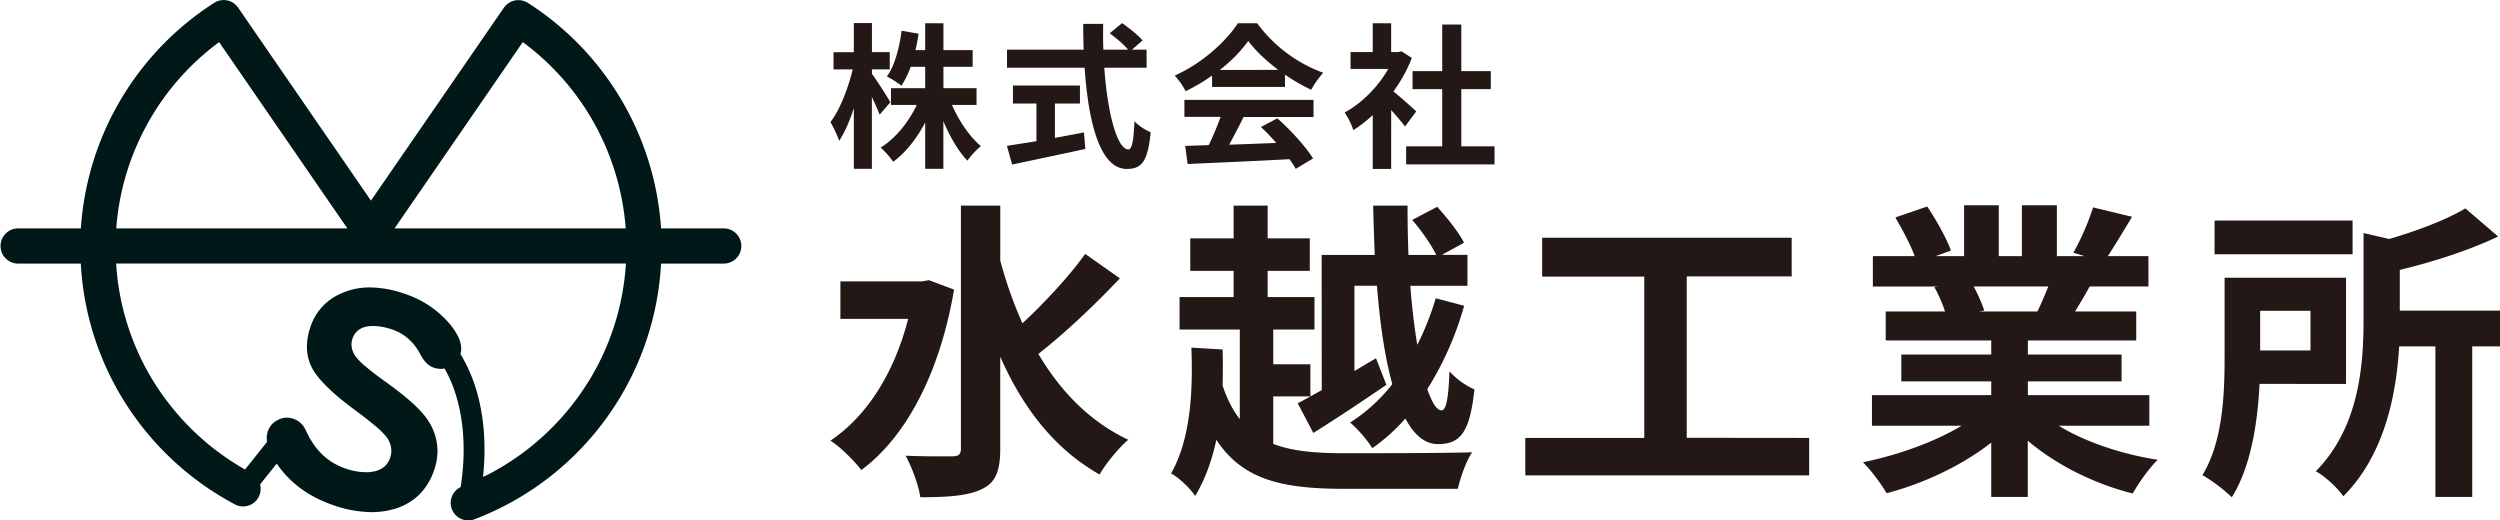
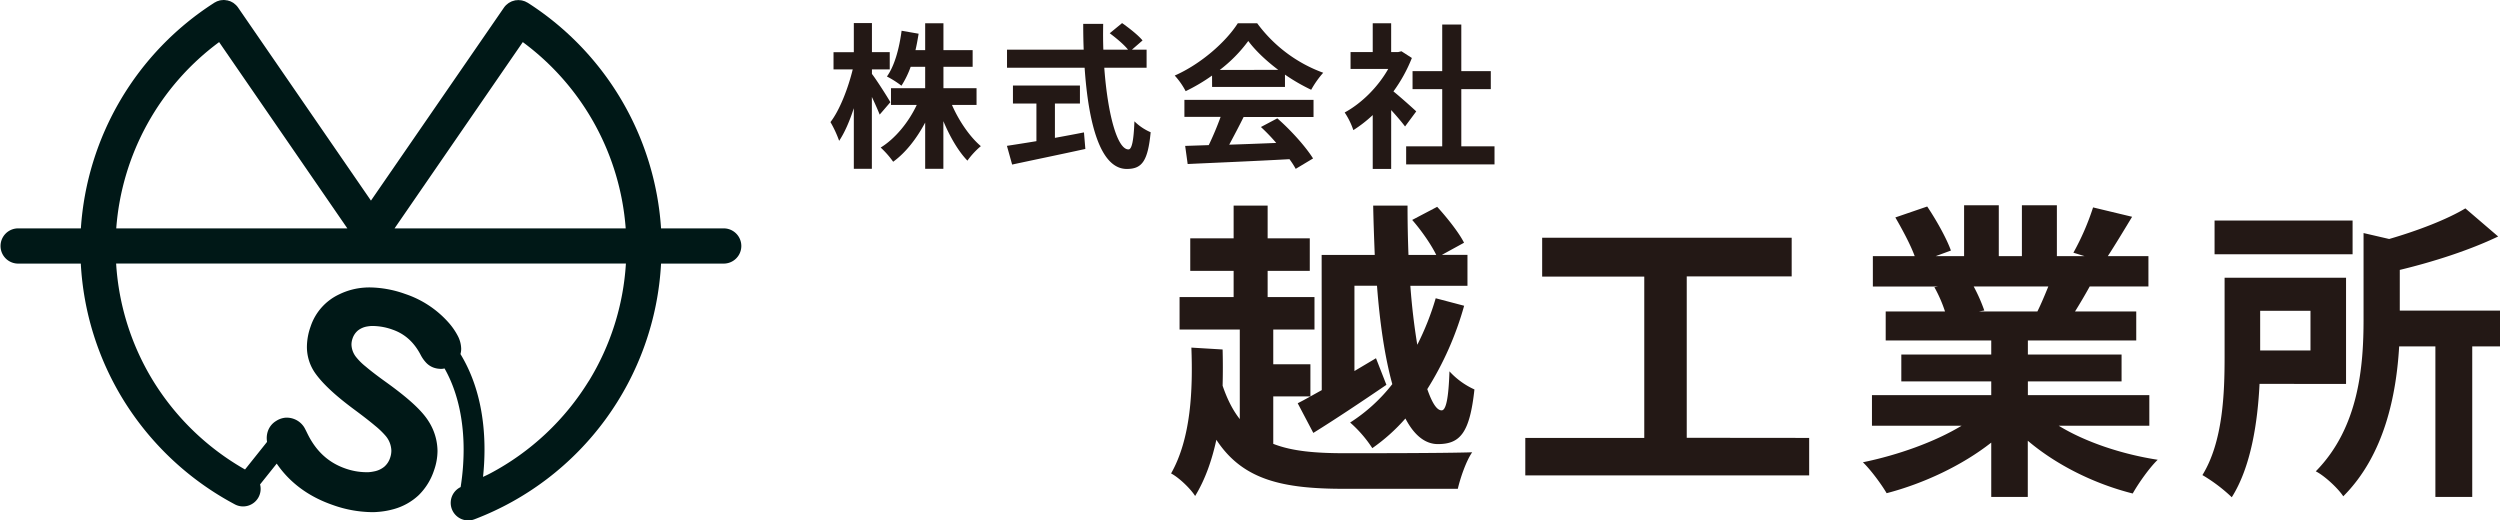
<svg xmlns="http://www.w3.org/2000/svg" id="レイヤー_1" data-name="レイヤー 1" viewBox="0 0 1440.87 299.9">
  <defs>
    <style>.cls-1{fill:#001817;}.cls-2{fill:#231815;}</style>
  </defs>
  <g id="レイヤー_2" data-name="レイヤー 2">
    <g id="レイヤー_1-2" data-name="レイヤー 1-2">
      <path class="cls-1" d="M417.46,131.63H381A167.44,167.44,0,0,0,304.51,1.81h-.05l-.22-.16c-.27-.17-.55-.28-.82-.42s-.56-.31-.85-.43-.66-.23-1-.32-.57-.19-.86-.24A10.46,10.46,0,0,0,299.6.12c-.27,0-.54-.07-.82-.07a11.15,11.15,0,0,0-1.15.1,2.43,2.43,0,0,0-.76.08,11.59,11.59,0,0,0-1.15.33c-.23.07-.48.12-.71.21a8.61,8.61,0,0,0-1.09.56c-.21.11-.43.2-.63.33a9.45,9.45,0,0,0-1.06.83c-.16.14-.34.25-.49.39a10.3,10.3,0,0,0-1.32,1.55L213.8,115.62,137.23,4.38a10.3,10.3,0,0,0-1.32-1.55c-.15-.15-.34-.26-.5-.4a8.72,8.72,0,0,0-1-.82c-.2-.13-.42-.22-.63-.33a8.61,8.61,0,0,0-1.09-.56c-.23-.09-.48-.14-.71-.21a11.59,11.59,0,0,0-1.15-.33,2.49,2.49,0,0,1-.76-.08,11.15,11.15,0,0,0-1.15-.1c-.28,0-.55.05-.82.07A10.46,10.46,0,0,0,127,.19a3.46,3.46,0,0,0-.86.24c-.34.09-.67.2-1,.32s-.57.29-.85.43a9.06,9.06,0,0,0-.82.42l-.22.16h0A167.45,167.45,0,0,0,46.61,131.63H10.14a10.15,10.15,0,0,0,0,20.29H46.57a166.68,166.68,0,0,0,24.36,78.27,168.36,168.36,0,0,0,64.41,60.49,10.11,10.11,0,0,0,14.55-11.48l9.59-12c.8,1.14,1.64,2.3,2.58,3.49,7.39,9.27,17.45,16.12,29.68,20.34a69.11,69.11,0,0,0,22.41,4.14c1.06,0,2.1,0,3.14-.1l-.22-3.41.22,3.41a46,46,0,0,0,9.53-1.61h0a34.31,34.31,0,0,0,14.52-8.1,35.67,35.67,0,0,0,8.82-14.3,34.05,34.05,0,0,0,2-11.08,32.39,32.39,0,0,0-5.32-17.44h0c-4-6.31-12.18-13.56-24.5-22.4h0q-7.29-5.23-11.59-8.89a34.56,34.56,0,0,1-5.56-5.52h0a12.11,12.11,0,0,1-2.62-7.16,10.6,10.6,0,0,1,.59-3.39,10.23,10.23,0,0,1,3.12-4.69,11.65,11.65,0,0,1,5.51-2.35c.7-.12,1.4-.2,2.11-.25h1.33A34.34,34.34,0,0,1,226.3,190c6.95,2.43,12.27,7.13,16.14,14.53h0a19.57,19.57,0,0,0,3.18,4.53,11.09,11.09,0,0,0,4.29,2.81,12.69,12.69,0,0,0,4.14.72h.74c.48-.06,1-.14,1.42-.24,8.51,15,11,32.35,11,46.77a138,138,0,0,1-1.63,21,4.31,4.31,0,0,1-.1.61,10.11,10.11,0,0,0,8,18.55h0A167.26,167.26,0,0,0,381,151.92h36.43a10.15,10.15,0,0,0,0-20.29Zm-56.84,0H227.4L301.31,24.26A147,147,0,0,1,360.62,131.63ZM126.29,24.26,200.2,131.63H67A147,147,0,0,1,126.29,24.26Zm213,195.41a148.11,148.11,0,0,1-56.78,53.19c-1.35.72-2.75,1.35-4.12,2a149.86,149.86,0,0,0,.85-15.85c0-16.35-2.8-36.75-13.85-54.95a11.74,11.74,0,0,0,.42-3,16.82,16.82,0,0,0-2-7.54,37.87,37.87,0,0,0-5.38-7.72h0a57.85,57.85,0,0,0-25-16.41,62.46,62.46,0,0,0-20.2-3.73c-.95,0-1.89,0-2.82.08a39.07,39.07,0,0,0-14.91,3.91,31.34,31.34,0,0,0-16.5,18.6,35.38,35.38,0,0,0-2.11,11.57A26.29,26.29,0,0,0,182,215.53h0c4.45,6.11,11.87,12.88,22.17,20.5q7.43,5.49,11.94,9.29a47.28,47.28,0,0,1,6.09,5.83,13.74,13.74,0,0,1,3.36,8.61,12.7,12.7,0,0,1-.73,4.14,11.3,11.3,0,0,1-3.37,5.11,13.12,13.12,0,0,1-6,2.71h0a21.74,21.74,0,0,1-3.11.43h-1.5A37,37,0,0,1,199,270c-9.48-3.31-16.58-9.68-21.53-19.53-.5-1-.93-1.91-1.29-2.6s-.63-1.22-.9-1.66l-.08-.13a11.91,11.91,0,0,0-6-4.69,11.59,11.59,0,0,0-3.82-.67h-.67a11.75,11.75,0,0,0-5.58,1.91h0a11,11,0,0,0-4.74,5.87,12.38,12.38,0,0,0-.66,4,16.17,16.17,0,0,0,.18,2.19l-12.69,15.9a148,148,0,0,1-52.94-51.06,146.31,146.31,0,0,1-21.35-67.65H360.74a146.39,146.39,0,0,1-21.41,67.79Z" />
      <path class="cls-2" d="M507,66.05c-1-2.52-2.7-6.39-4.5-10.17V97.27H492.1V62.36c-2.43,7.47-5.31,14.13-8.46,18.81a64.89,64.89,0,0,0-5-10.8C484,63.44,488.86,50.75,491.47,40H480.4V30.1h11.7V13.31h10.44V30.05H512.8V40H502.54v2.61c2.61,3.33,9.18,13.68,10.62,16.29Zm41.66-5.58c4,9.18,10.26,18.36,16.65,23.76a45.47,45.47,0,0,0-7.74,8.36c-5.22-5.39-10.08-13.76-13.86-22.76V97.27H533.22V70.64C528.28,79.91,522,88,514.78,93.22a52.35,52.35,0,0,0-7.2-8.18c8.37-5.13,16.11-14.58,20.79-24.57H513.52V50.84h19.7V38.51h-8.36a53.28,53.28,0,0,1-5.31,10.89,55.78,55.78,0,0,0-8.37-5.31c4.5-6.3,7.11-16.29,8.46-26.37l9.81,1.71c-.55,3.24-1.08,6.39-1.81,9.45h5.58V13.4h10.53V28.88h16.83v9.63H543.75V50.84h19.08v9.63Z" />
      <path class="cls-2" d="M636.45,39.05c1.9,26.28,7.38,47.07,13.95,47.07,1.89,0,3-4.77,3.42-16.2a30.15,30.15,0,0,0,9.36,6.3c-1.62,17-5.22,21.15-13.77,21.15-15.39,0-22.14-26.64-24.29-58.32H580.39V28.61h44.19c-.19-4.86-.27-9.9-.27-14.85h11.51c-.09,5-.09,10,.09,14.85h14.22c-2.43-3.06-6.93-6.75-10.53-9.45l7.11-5.85c4,2.79,9.36,7,11.79,10l-6.12,5.31h8.46V39.05ZM608,79.46c5.49-1,11.25-2.07,16.74-3.15l.8,9.54c-14.75,3.24-30.59,6.48-42.2,9l-3-10.79c4.59-.72,10.53-1.62,17-2.7V59.66H583.81V49.31h38.61V59.66H608Z" />
      <path class="cls-2" d="M698.56,43.55a103.43,103.43,0,0,1-15.21,9,42,42,0,0,0-6.3-9C692.35,36.8,706.66,24,713.41,13.4h11.16a82.23,82.23,0,0,0,38.06,28.53,55.54,55.54,0,0,0-6.93,9.81A107.64,107.64,0,0,1,740.59,43v7.11h-42Zm-15.93,14h74.42v9.9H716.74c-2.61,5.31-5.58,10.89-8.28,15.93,8.64-.27,17.91-.63,27.09-1a107.69,107.69,0,0,0-8.82-9.18l9.45-5c8,7,16.37,16.38,20.6,23.12l-10,6a47.38,47.38,0,0,0-3.6-5.58c-21.14,1.17-43.37,2.07-58.67,2.79l-1.44-10.44,13.59-.45a172,172,0,0,0,6.84-16.29H682.63Zm54.09-17.28c-6.93-5.22-13.14-11.07-17.28-16.65A82,82,0,0,1,703,40.31Z" />
      <path class="cls-2" d="M809.8,72.89c-1.89-2.52-4.95-6.12-8-9.45V97.37H791.17V66.32A74.44,74.44,0,0,1,780,75a42.73,42.73,0,0,0-5-10.17c9.81-5.31,19.26-14.76,25.11-25.11H778.39V30h12.78V13.4h10.62V30h4.05l1.89-.45,6,3.87a87.17,87.17,0,0,1-10.62,19.26c4.32,3.51,11.25,9.72,13.14,11.52Zm51.56,11.43V94.76H810.43V84.32h20.79V51.38h-17.1V41h17.1V14.12h11V41h17V51.38h-17V84.32Z" />
-       <path class="cls-2" d="M549.87,166.9c-8.27,48.77-28.07,85.31-53.45,104-3.78-5-12.42-13.68-17.82-16.92,20.88-14,36.72-38.69,44.82-70.19H484.36v-21.6h47l4-.72Zm95.58-6.48c-14.4,15.3-32.4,32.22-47,43.56,12.78,21.6,29.7,39.05,51.84,49.49-5.4,4.5-12.78,13.5-16.56,20-26.1-14.76-44.28-38.52-57.24-67.85v53.09c0,13-2.88,19.44-10.26,23-7.74,4-19.44,4.86-35.82,4.86-.89-6.84-5-17.64-8.45-23.94,11.87.54,23.21.36,27,.36,3.6,0,4.86-1.26,4.86-4.32V118.48H576.5v31.68a239.12,239.12,0,0,0,12.78,36.18c12.78-11.88,27-27.18,36.18-40Z" />
      <path class="cls-2" d="M733.84,255.81c11,4.32,24.65,5.4,41.39,5.4,12.78,0,58,0,73.26-.54-3.42,4.86-6.84,14.76-8.28,21.06H775.05c-35.45,0-58.67-4.86-74-28.26-2.52,11.52-6.3,22.68-12.24,32.4-2.7-4.32-9.54-10.8-13.86-13,11.52-20.34,12.6-48.24,11.7-72.53l18,1.08c.18,6.84.18,13.86,0,20.88,2.7,7.92,5.94,14.21,9.9,19.25V189.94H679.84V171.22H711V156.1H686V137.38h25v-18.9h19.6v18.9h24.29V156.1H730.6v15.12h27v18.72H733.84v20h21.41v18.54H733.84Zm27.89-108.89h30.6c-.36-9.36-.72-18.9-.9-28.44h19.8c0,9.54.18,19.08.54,28.44h16c-2.88-5.94-8.64-14.22-13.86-20.16l14.4-7.56c5.76,6.3,12.6,14.94,15.48,20.7l-12.78,7h14.76v17.82H812.85c.9,12.42,2.34,23.94,4,34a156.41,156.41,0,0,0,10.62-26.82l16.38,4.32a181.84,181.84,0,0,1-21.24,48.05c2.7,7.74,5.4,12.24,8.28,12.24,2.52,0,4-7,4.5-22.49a44.17,44.17,0,0,0,14.4,10.44c-2.7,24.83-8.1,31.49-21.06,31.49-7.56,0-13.86-5.4-18.72-14.76a105.87,105.87,0,0,1-19.08,17.1,71.16,71.16,0,0,0-12.78-14.76,96.9,96.9,0,0,0,24.3-22.14c-4.32-15.65-7.2-35.27-8.82-56.69h-13v49.14l12.42-7.38,6,15.34c-14,9.54-29.34,19.79-42.12,27.71l-9-17.1c4-2,8.64-4.68,13.86-7.56Z" />
      <path class="cls-2" d="M1042.71,252.39V274H879.1V252.4h68.57v-93H888.82V137h143.81v22.32H972.15v93Z" />
      <path class="cls-2" d="M1186.53,245.37c15.3,9.36,36.18,16.38,57.06,19.62-4.86,4.68-11.16,13.68-14.4,19.44-22.14-5.58-43.92-16.38-60.48-30.42v32.4h-21.06V255.09c-16.74,13.14-38.87,23.58-60.29,29.16-3.06-5.22-9.18-13.5-13.68-17.82,20.16-4.14,41.4-11.7,56.88-21.06H1078.9V227.73h68.75v-7.91h-51.83V204.34h51.83v-8.1h-60.83V179.5H1121a80.27,80.27,0,0,0-6.12-14l2.16-.36h-37.62v-17.5h24.12c-2.52-6.84-7.2-15.48-11.16-22.32l18.36-6.3c5.22,7.74,11.16,18.36,13.67,25.38l-8.81,3.24H1132V118.3h20v29.34h13.32V118.3h20.16v29.34h16l-6.48-2a145.22,145.22,0,0,0,11.34-26.1l22.5,5.4c-5,8.28-9.9,16.38-14,22.68h23.4V165.1H1204.4c-2.88,5.22-5.76,10.08-8.46,14.4h35.28v16.74h-62.46v8.1h54v15.48h-54v7.91h70v17.64Zm-49-80.27a96.15,96.15,0,0,1,6.12,13.86l-3.06.54h33.66c2.16-4.32,4.32-9.54,6.3-14.4Z" />
      <path class="cls-2" d="M1302.28,221.26c-1.08,22-4.86,47.69-16,65.33a92.82,92.82,0,0,0-16.92-12.78c11.88-19.26,12.78-47.34,12.78-68V160.06h70v61.2Zm53.63-74.7h-79.55V127.12h79.55Zm-53.27,32.58V202h29V179.14Zm138.23,20.52h-16v86.75h-21.24V199.66h-20.88c-1.62,27.53-8.28,62.45-32.22,86.39-2.88-4.5-10.8-11.88-15.84-14.4,25-25.38,27.54-61,27.54-87.65V134.32l14.76,3.42c16.74-4.86,33.48-11.34,43.92-17.64l18.9,16.2c-16.56,7.92-37.26,14.58-56.7,19.26V179h57.78Z" />
    </g>
  </g>
</svg>